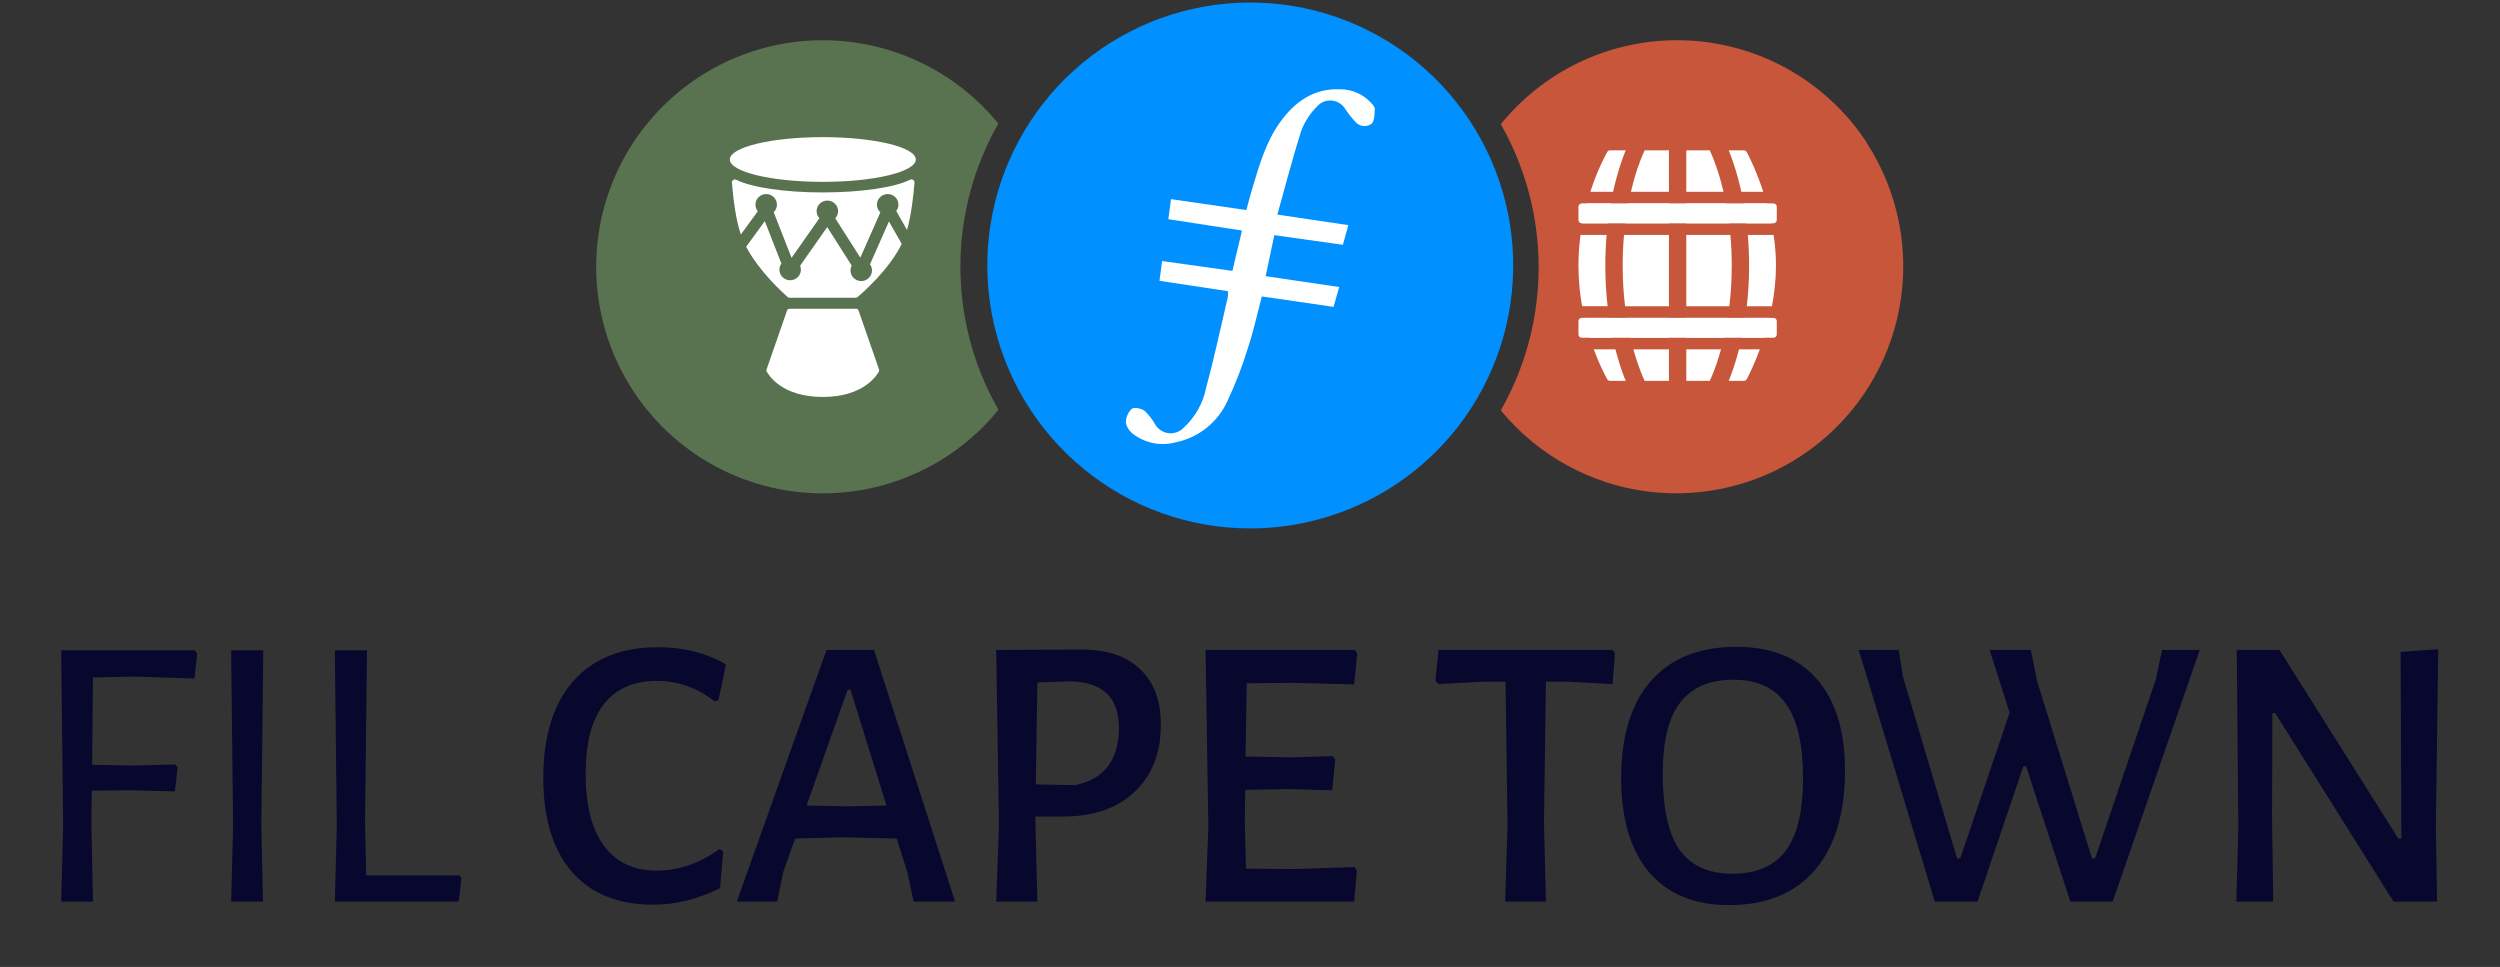
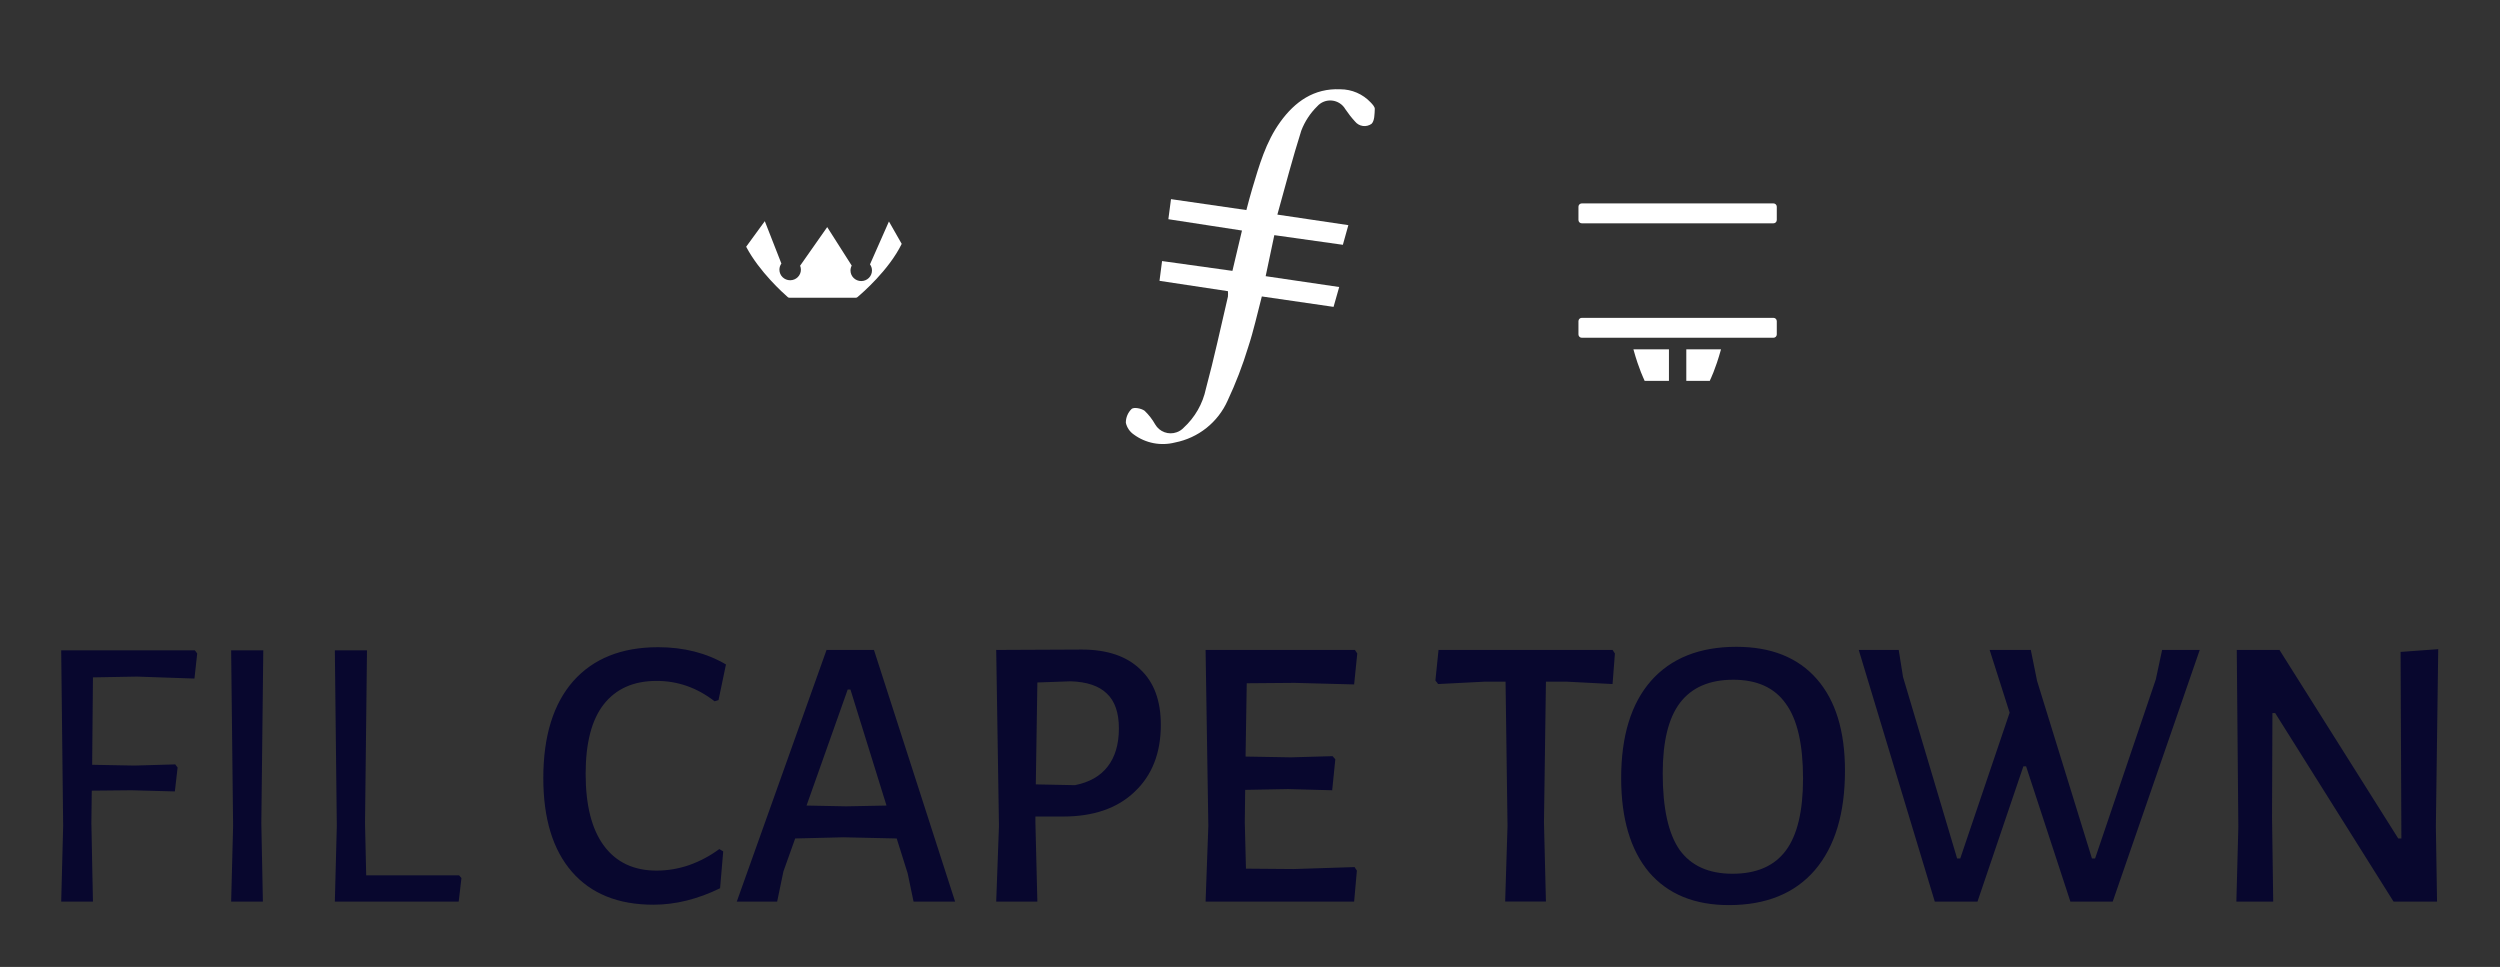
<svg xmlns="http://www.w3.org/2000/svg" width="817" height="316" viewBox="0 0 817 316" fill="none">
  <rect x="0" y="0" width="817" height="316" fill="#333333" stroke="none" />
-   <path fill-rule="evenodd" clip-rule="evenodd" d="M321.046 123.239c-5.51-13.292-7.905-27.669-7.001-42.029.903-14.361 5.08-28.324 12.211-40.822-9.449-11.585-22.183-20.039-36.528-24.25-14.344-4.21-29.628-3.98-43.839.66-14.211 4.641-26.685 13.474-35.781 25.339-9.095 11.865-14.386 26.205-15.177 41.134-.79 14.929 2.956 29.748 10.748 42.507 7.791 12.759 19.262 22.861 32.904 28.977 13.642 6.115 28.815 7.958 43.524 5.287 14.71-2.672 28.266-9.734 38.885-20.257 1.869-1.863 3.635-3.827 5.291-5.883-1.965-3.442-3.715-7.003-5.237-10.663z" fill="#597250" />
-   <path fill-rule="evenodd" clip-rule="evenodd" d="M610.042 46.567c-6.04-9.186-14.046-16.915-23.44-22.627-9.394-5.712-19.939-9.265-30.875-10.401-10.935-1.137-21.986.172-32.353 3.83-10.368 3.659-19.792 9.576-27.592 17.324-1.874 1.867-3.649 3.831-5.318 5.883 8.102 14.254 12.362 30.368 12.362 46.764 0 16.395-4.26 32.51-12.362 46.764 12.032 14.658 29.221 24.152 48.035 26.53 18.814 2.379 37.824-2.539 53.125-13.741 15.301-11.203 25.731-27.84 29.146-46.494 3.416-18.654-.443-37.907-10.782-53.804l.054-.027z" fill="#C7563B" />
-   <path fill-rule="evenodd" clip-rule="evenodd" d="M408.571 172.691c-19.893-.003-39.168-6.908-54.538-19.536-15.37-12.628-25.883-30.198-29.746-49.712-3.862-19.514-.835-39.764 8.565-57.295 9.401-17.531 24.592-31.258 42.983-38.84 18.392-7.581 38.843-8.547 57.867-2.733 19.024 5.814 35.442 18.048 46.453 34.615 11.011 16.567 15.933 36.441 13.927 56.233-2.006 19.791-10.816 38.273-24.928 52.294-16.117 15.978-37.888 24.952-60.583 24.973z" fill="#0090FF" />
  <path fill-rule="evenodd" clip-rule="evenodd" d="M416.446 76.849l22.402 3.15c.619-2.262 1.171-4.214 1.791-6.422l-23.197-3.446c2.612-9.424 5.008-18.565 7.822-27.451 1.147-2.991 2.924-5.7 5.21-7.943.598-.676 1.348-1.198 2.189-1.524.841-.326 1.748-.445 2.644-.348.898.091 1.761.396 2.518.889.757.485 1.385 1.145 1.831 1.925.955 1.425 2.017 2.775 3.177 4.039.632.79 1.541 1.308 2.543 1.448 1.001.14 2.018-.108 2.842-.694 1.01-.969.983-3.204 1.064-4.901 0-.673-.754-1.481-1.346-2.1-1.275-1.357-2.814-2.439-4.523-3.177-1.709-.739-3.551-1.119-5.413-1.117-8.603-.377-14.809 4.039-19.589 10.649-4.779 6.61-6.906 14.271-9.195 21.891-.673 2.248-1.252 4.483-1.898 6.933l-24.637-3.568c-.283 2.235-.579 4.322-.862 6.556l24.058 3.702c-1.063 4.564-2.073 8.832-3.123 13.18l-22.995-3.204c-.31 2.45-.538 4.295-.835 6.462l22.362 3.379c.054.591.054 1.186 0 1.777-2.342 10.016-4.523 20.194-7.189 30.076-1.031 4.93-3.589 9.41-7.31 12.803-.624.656-1.395 1.154-2.249 1.454-1.287.462-2.695.457-3.979-.013-1.284-.469-2.363-1.375-3.048-2.558-.927-1.648-2.093-3.15-3.46-4.456-1.064-.781-3.433-1.239-4.214-.619-.612.585-1.097 1.29-1.426 2.07-.329.78-.494 1.62-.486 2.467.349 1.569 1.283 2.946 2.612 3.85 1.911 1.404 4.11 2.366 6.439 2.815 2.328.449 4.728.375 7.024-.217 3.749-.734 7.267-2.358 10.256-4.736 2.99-2.379 5.364-5.441 6.923-8.929 2.658-5.666 4.907-11.515 6.731-17.501 1.777-5.386 2.976-10.919 4.456-16.56l23.439 3.406c.647-2.235 1.226-4.295 1.845-6.489l-24.031-3.541c1.009-4.739 1.884-8.872 2.827-13.409z" fill="#fff" />
  <path d="M515.839 67.558c0-.599.484-1.084 1.08-1.084h62.654c.597 0 1.081.485 1.081 1.084v4.336c0 .599-.484 1.084-1.081 1.084h-62.654c-.596 0-1.08-.485-1.08-1.084v-4.336zM515.839 104.956c0-.599.484-1.084 1.08-1.084h62.654c.597 0 1.081.485 1.081 1.084v4.336c0 .598-.484 1.084-1.081 1.084h-62.654c-.596 0-1.08-.486-1.08-1.084v-4.336zM558.761 124.467c.047-.157.109-.313.185-.465l.002-.004.007-.015c.01-.02.026-.053.048-.099.045-.094.114-.242.205-.444.182-.404.449-1.023.774-1.847.649-1.647 1.528-4.112 2.41-7.317.01-.036.019-.071.029-.107h-11.339v10.298h7.679zM545.411 114.169v10.298h-7.95c-.047-.157-.108-.313-.184-.465l-.002-.004-.008-.015c-.009-.02-.025-.053-.047-.099-.045-.094-.114-.242-.205-.444-.182-.404-.449-1.023-.774-1.847-.65-1.647-1.528-4.112-2.41-7.317-.01-.036-.02-.071-.029-.107h11.609z" fill="#fff" />
-   <path d="M551.082 110.376h12.289c.45-1.975.878-4.147 1.25-6.504h-13.539v6.504zM545.411 103.872v6.504h-12.559c-.45-1.975-.878-4.147-1.25-6.504h13.809zM551.082 100.078h14.067c.482-3.997.786-8.438.786-13.279 0-3.565-.165-6.913-.444-10.027h-14.409v23.306zM570.359 103.872c-.348 2.331-.75 4.502-1.179 6.504h7.241c.648-2.016 1.273-4.196 1.828-6.504h-7.89zM579.069 100.078h-8.209c.461-4.032.747-8.471.747-13.279 0-3.548-.156-6.896-.423-10.027h8.389c.016 0 .032-0.0.048-0.0.476 3.214.763 6.581.763 10.027 0 4.628-.518 9.114-1.315 13.279zM575.11 114.169h-6.821c-.143.558-.287 1.099-.431 1.622-.94 3.417-1.885 6.075-2.603 7.896-.11.28-.215.54-.314.78h4.967c.39 0 .743-.201.925-.546.682-1.29 2.447-4.796 4.277-9.752zM545.411 100.078h-14.337c-.482-3.997-.787-8.438-.787-13.279 0-3.565.165-6.913.445-10.027h14.679v23.306zM525.363 100.078c-.461-4.032-.747-8.471-.747-13.279 0-3.548.156-6.896.423-10.027h-8.12c-.134 0-.266-.005-.398-.016-.427 3.169-.682 6.531-.682 10.043 0 4.733.463 9.195 1.188 13.279h8.336zM519.553 110.376c-.629-2-1.23-4.176-1.759-6.504h8.069c.349 2.331.751 4.502 1.18 6.504h-7.49zM520.847 114.169c1.869 5.077 3.709 8.533 4.411 9.782.186.329.529.516.906.516h5.118c-.099-.24-.204-.5-.315-.78-.717-1.821-1.662-4.479-2.603-7.896-.144-.523-.287-1.064-.43-1.622h-7.087zM570.796 72.978h8.167c-.452-2.277-.986-4.455-1.562-6.504h-7.579c.367 2.027.699 4.197.974 6.504zM570.833 49.677c.823 1.557 3.223 6.339 5.411 13.004h-7.182c-.388-1.763-.795-3.39-1.204-4.873-.94-3.417-1.885-6.075-2.603-7.896-.11-.28-.215-.54-.314-.78h4.967c.39 0 .743.201.925.546zM562.392 59.322c.287 1.042.574 2.162.854 3.358h-12.164V49.131h7.679c.047.158.109.313.185.465l.001.001v.001l.008.017c.01.019.026.052.048.099.045.093.114.242.205.444.182.404.449 1.023.774 1.846.649 1.647 1.528 4.112 2.41 7.318zM545.411 49.131v13.55h-12.434c.28-1.196.567-2.316.854-3.358.882-3.205 1.76-5.67 2.41-7.318.325-.824.592-1.442.774-1.846.091-.202.16-.35.205-.444.022-.047.038-.08.047-.099l.009-.017v-.001l.001-.001c.076-.152.137-.308.184-.465h7.95zM545.411 66.475H532.17c-.385 2.008-.737 4.179-1.03 6.504h14.271v-6.504zM528.364 57.807c-.408 1.483-.816 3.11-1.204 4.873h-7.435c2.205-6.851 4.689-11.534 5.533-13.033.186-.329.529-.517.906-.517h5.118c-.099.24-.204.5-.315.78-.717 1.821-1.662 4.479-2.603 7.896zM526.4 66.475h-7.797c-.55 2.031-1.055 4.206-1.478 6.504h8.302c.275-2.307.606-4.477.973-6.504zM551.082 66.475v6.504h14c-.292-2.325-.644-4.496-1.029-6.504h-12.971zM257.225 101.431c.112-.323.42-.54.766-.54h21.801c.347 0 .655.217.767.54l6.734 19.368c.065.187.06.387-.034.561-.789 1.464-5.207 8.367-18.367 8.367-13.161 0-17.578-6.903-18.367-8.367-.094-.174-.1-.374-.035-.561l6.735-19.368zM299.279 52.123c0 4.036-13.603 7.309-30.386 7.309-16.782 0-30.389-3.272-30.389-7.309s13.604-7.309 30.386-7.309c16.783 0 30.386 3.272 30.386 7.309h.003z" fill="#fff" />
-   <path d="M297.401 58.737c.638-.323 1.524.158 1.468.861-.38 4.739-1.1 10.812-2.454 15.544l-3.523-6.179c.449-.58.715-1.305.715-2.09 0-1.908-1.572-3.455-3.511-3.455-1.94 0-3.512 1.547-3.512 3.455 0 .997.429 1.895 1.115 2.525l-6.543 14.81-8.193-12.871c.575-.615.926-1.436.926-2.338 0-1.908-1.572-3.455-3.512-3.455-1.939 0-3.511 1.547-3.511 3.455 0 .891.343 1.703.906 2.316l-9.088 12.956-5.842-14.925c.653-.627 1.059-1.503 1.059-2.472 0-1.908-1.572-3.455-3.512-3.455-1.939 0-3.511 1.547-3.511 3.455 0 .818.289 1.569.771 2.161l-5.544 7.605c-1.666-4.883-2.505-11.766-2.924-17.017-.056-.705.835-1.186 1.473-.861 4.88 2.485 15.841 4.126 28.239 4.126 12.439 0 23.576-1.651 28.508-4.15z" fill="#fff" />
  <path d="M277.941 88.4c0-.579.144-1.125.4-1.605l-8.008-12.581-8.855 12.623c.165.4.256.838.256 1.296 0 1.908-1.572 3.455-3.512 3.455-1.939 0-3.511-1.547-3.511-3.455 0-.746.241-1.438.649-2.002l-5.422-13.854-6.093 8.356c4.281 8.156 12.207 15.253 13.619 16.481.145.126.324.188.518.188h21.694c.188 0 .362-.058.505-.177 1.483-1.239 10.287-8.808 14.497-17.426l-4.173-7.32-6.192 14.015c.409.565.651 1.257.651 2.004 0 1.908-1.573 3.455-3.512 3.455s-3.511-1.547-3.511-3.455z" fill="#fff" />
  <path d="M30.375 221.368l-.256 28.563 13.834.256 13.321-.384.768 1.025-.897 7.813-14.218-.384-12.937.128-.128 10.631.512 25.618H20l.64-24.721L20 212.53h43.678l.768 1.024-.897 8.198-18.829-.641-14.346.257zM85.401 269.016l.512 25.618H75.538l.64-24.721-.64-57.383h10.503l-.64 56.486zM150.8 286.949l-.897 7.685h-40.476l.641-24.721-.641-57.383h10.504l-.641 56.486.384 17.036h30.357l.769.897zM215.086 211.505c8.368 0 15.755 1.878 22.159 5.636l-2.433 11.656-1.281.384c-5.722-4.44-12.041-6.661-18.957-6.661-7.515 0-13.279 2.562-17.292 7.686-3.928 5.038-5.892 12.595-5.892 22.671 0 10.333 2.006 18.189 6.02 23.568 4.013 5.38 9.735 8.07 17.164 8.07 3.586 0 7.13-.598 10.631-1.793 3.586-1.281 6.874-3.032 9.863-5.252l1.281.769-1.025 12.04c-7.344 3.586-14.602 5.38-21.775 5.38-11.528 0-20.409-3.587-26.642-10.76-6.234-7.173-9.351-17.377-9.351-30.613 0-13.662 3.245-24.208 9.735-31.637 6.575-7.43 15.84-11.144 27.795-11.144zM312.126 294.634h-13.578l-1.921-9.222-3.586-11.4-17.42-.384-15.755.384-3.843 10.759-2.049 9.863h-13.193l29.332-82.233h15.498l26.515 82.233zm-22.416-31.382l-11.784-37.914h-.896l-13.45 37.914 12.937.257 13.193-.257zM353.487 212.273c8.283 0 14.645 2.135 19.085 6.405 4.526 4.184 6.789 10.247 6.789 18.188 0 9.223-2.861 16.524-8.582 21.903-5.636 5.38-13.407 8.07-23.312 8.07h-9.094v1.921l.64 25.874h-13.449l.897-24.721-.897-57.512 27.923-.128zm-2.177 44.319c4.696-.939 8.24-2.946 10.631-6.02 2.476-3.16 3.714-7.344 3.714-12.553 0-5.123-1.323-8.923-3.97-11.4-2.562-2.476-6.49-3.8-11.784-3.97l-10.888.384-.512 33.303 12.809.256zM442.659 283.362l.769 1.153-.897 10.119h-48.545l.897-24.721-.897-57.512h48.801l.769 1.153-1.025 10.119-19.469-.512-15.627.128-.384 23.952 14.858.257 13.577-.385.897 1.025-1.025 10.119-14.474-.384-13.961.256-.128 10.631.384 15.115 15.627.128 19.853-.641zM527.751 213.554l-.769 9.991-14.858-.768h-6.917l-.64 45.983.64 25.874h-13.321l.769-24.721-.641-47.136h-6.916l-15.115.768-.896-1.153 1.024-9.991h56.871l.769 1.153zM567.456 211.377c11.357 0 20.11 3.501 26.258 10.503 6.148 7.002 9.223 16.993 9.223 29.973 0 14.004-3.288 24.849-9.863 32.534-6.575 7.6-15.926 11.4-28.052 11.4-11.271 0-19.981-3.587-26.129-10.76-6.063-7.258-9.095-17.505-9.095-30.741 0-13.748 3.245-24.336 9.735-31.766 6.575-7.429 15.883-11.143 27.923-11.143zm-1.025 10.759c-7.77 0-13.577 2.519-17.42 7.557-3.757 4.953-5.635 12.638-5.635 23.056 0 11.357 1.835 19.683 5.507 24.977 3.758 5.209 9.522 7.814 17.292 7.814 7.856 0 13.663-2.519 17.42-7.557 3.757-5.039 5.636-12.895 5.636-23.569 0-11.186-1.879-19.341-5.636-24.464-3.672-5.209-9.393-7.814-17.164-7.814zM690.436 294.634h-13.834l-14.474-44.19h-.896l-14.987 44.19h-13.961l-24.849-82.233H620.5l1.409 8.839 17.676 59.304h1.024l16.139-47.648-6.532-20.495h13.449l2.05 10.119 17.932 58.024h1.025l19.853-58.536 2.05-9.607h12.296l-28.435 82.233zM796.042 270.041l.384 24.593h-14.217l-38.683-61.61h-.897l-.128 34.071.385 27.539h-12.041l.641-24.337-.512-57.896h13.961l38.811 61.611h1.024l-.256-60.97 12.297-.897-.769 57.896z" fill="#08072E" />
</svg>